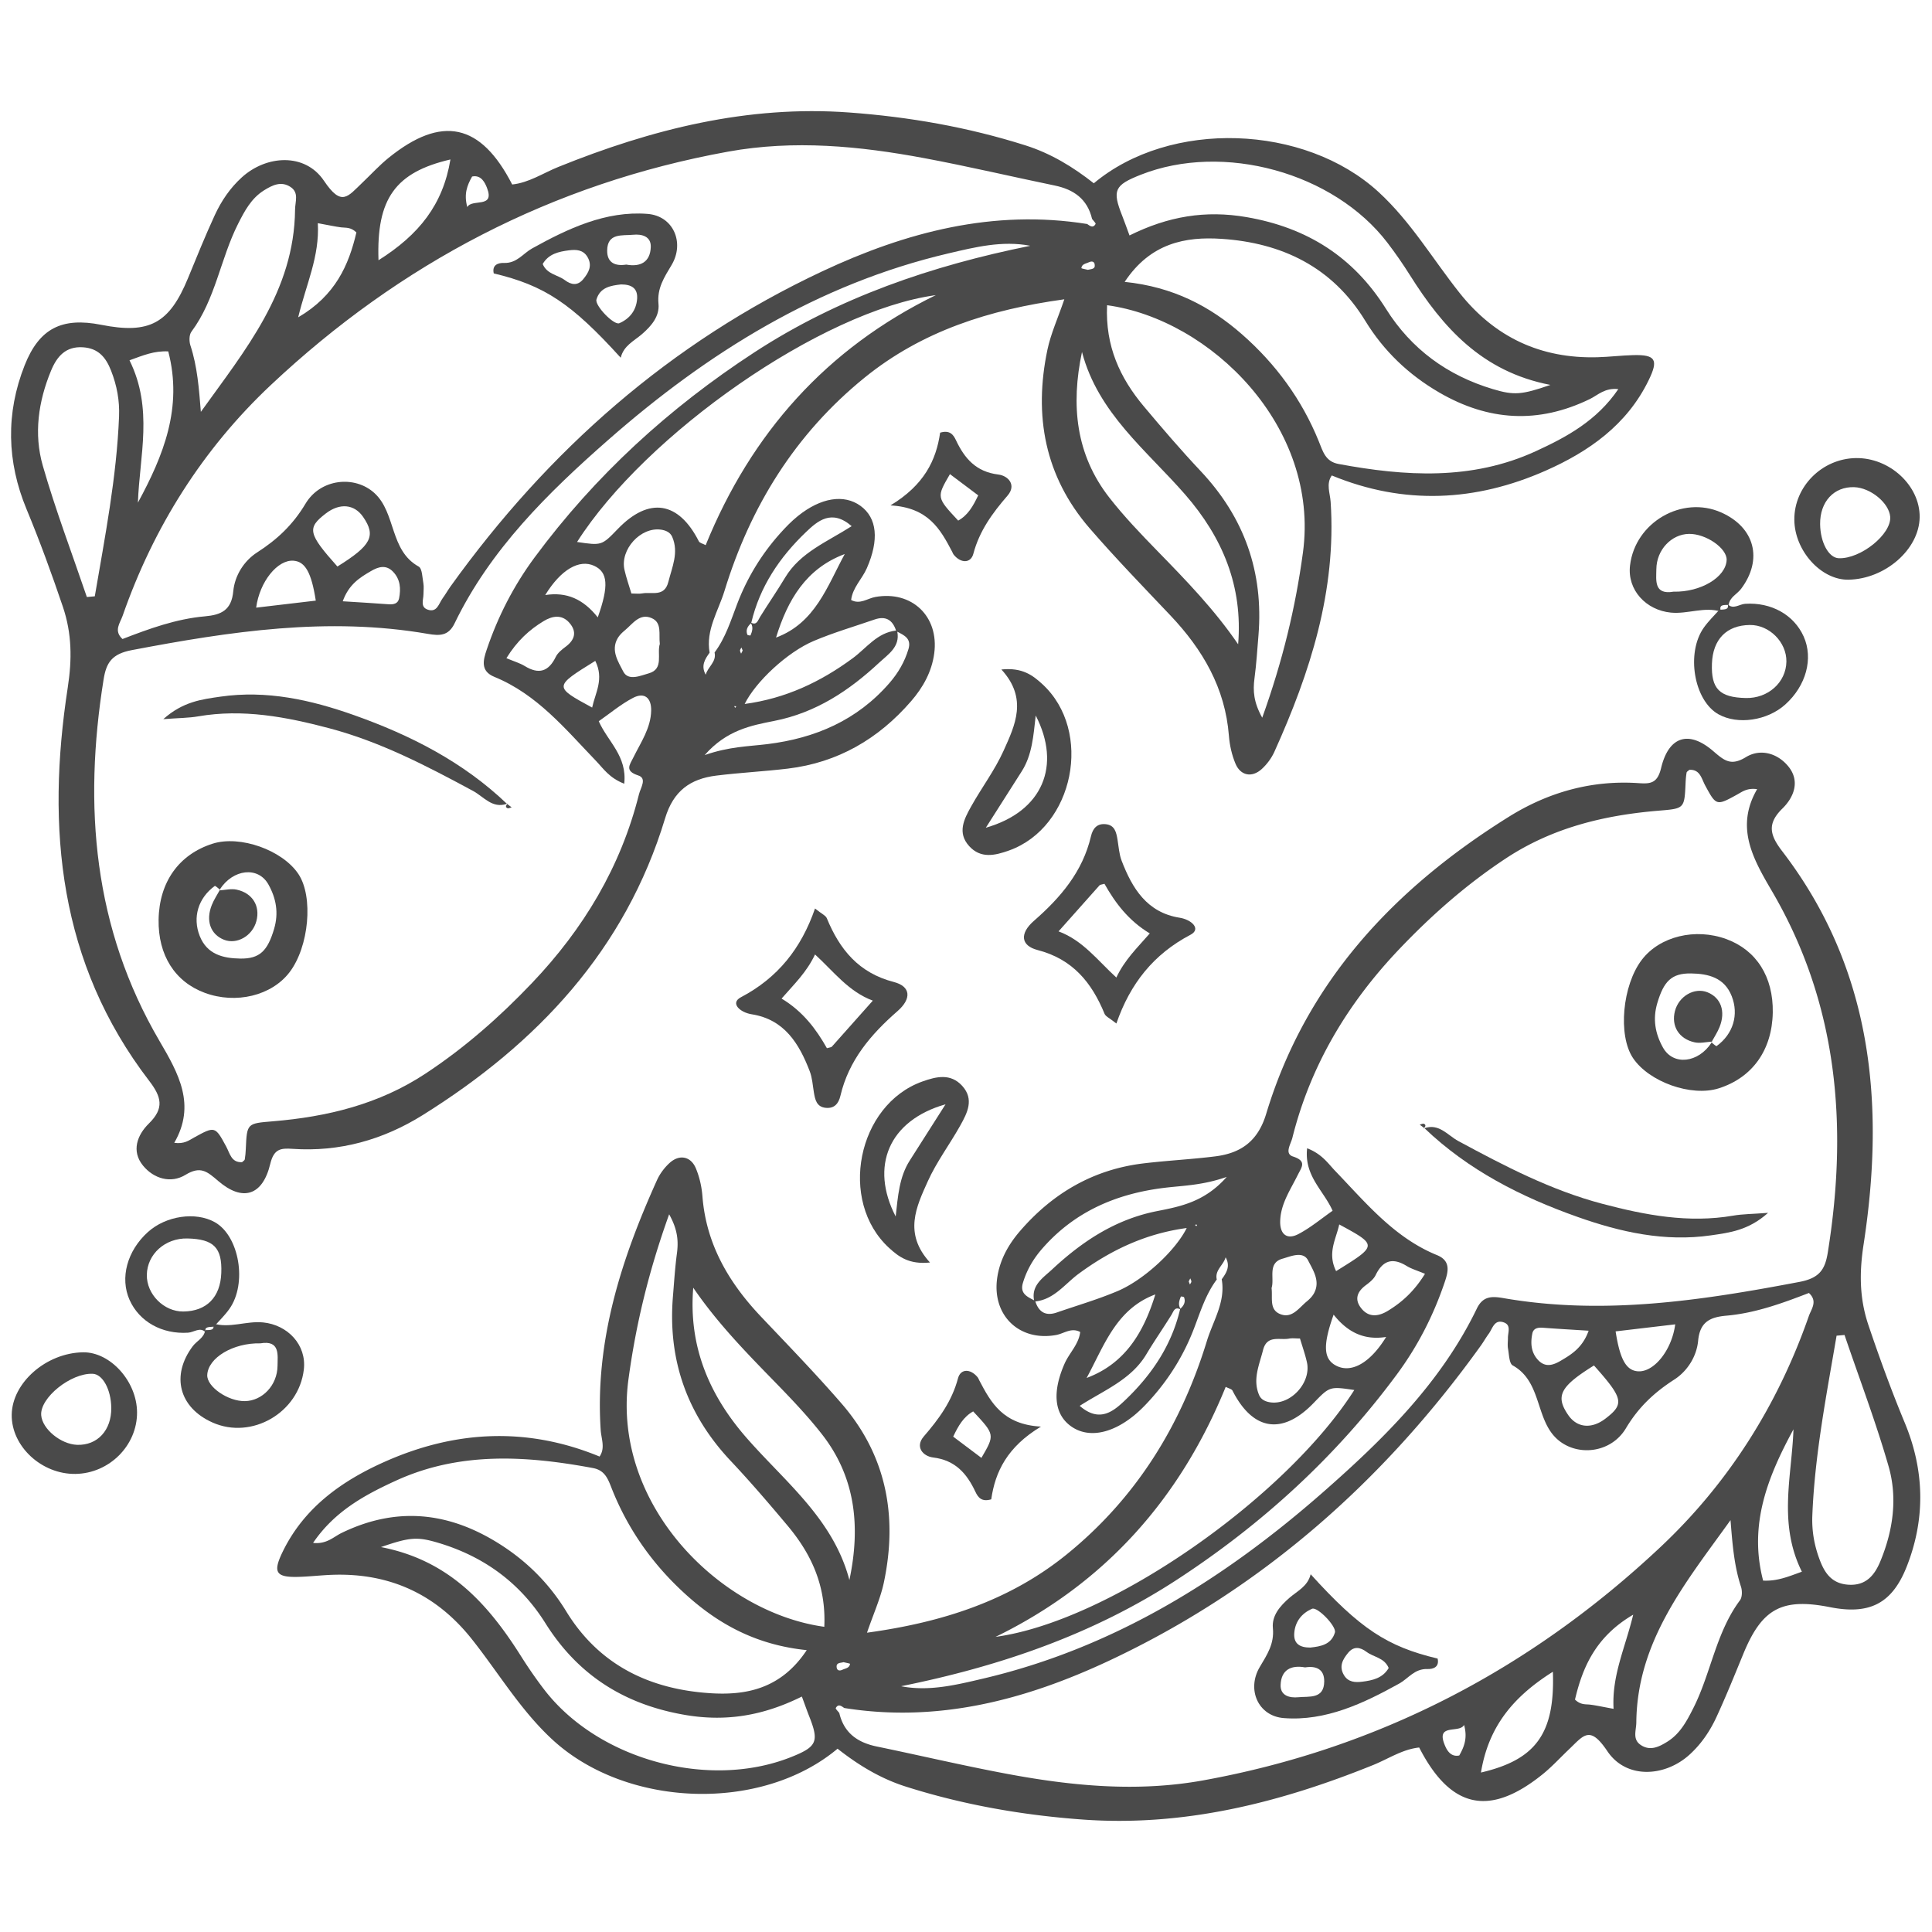
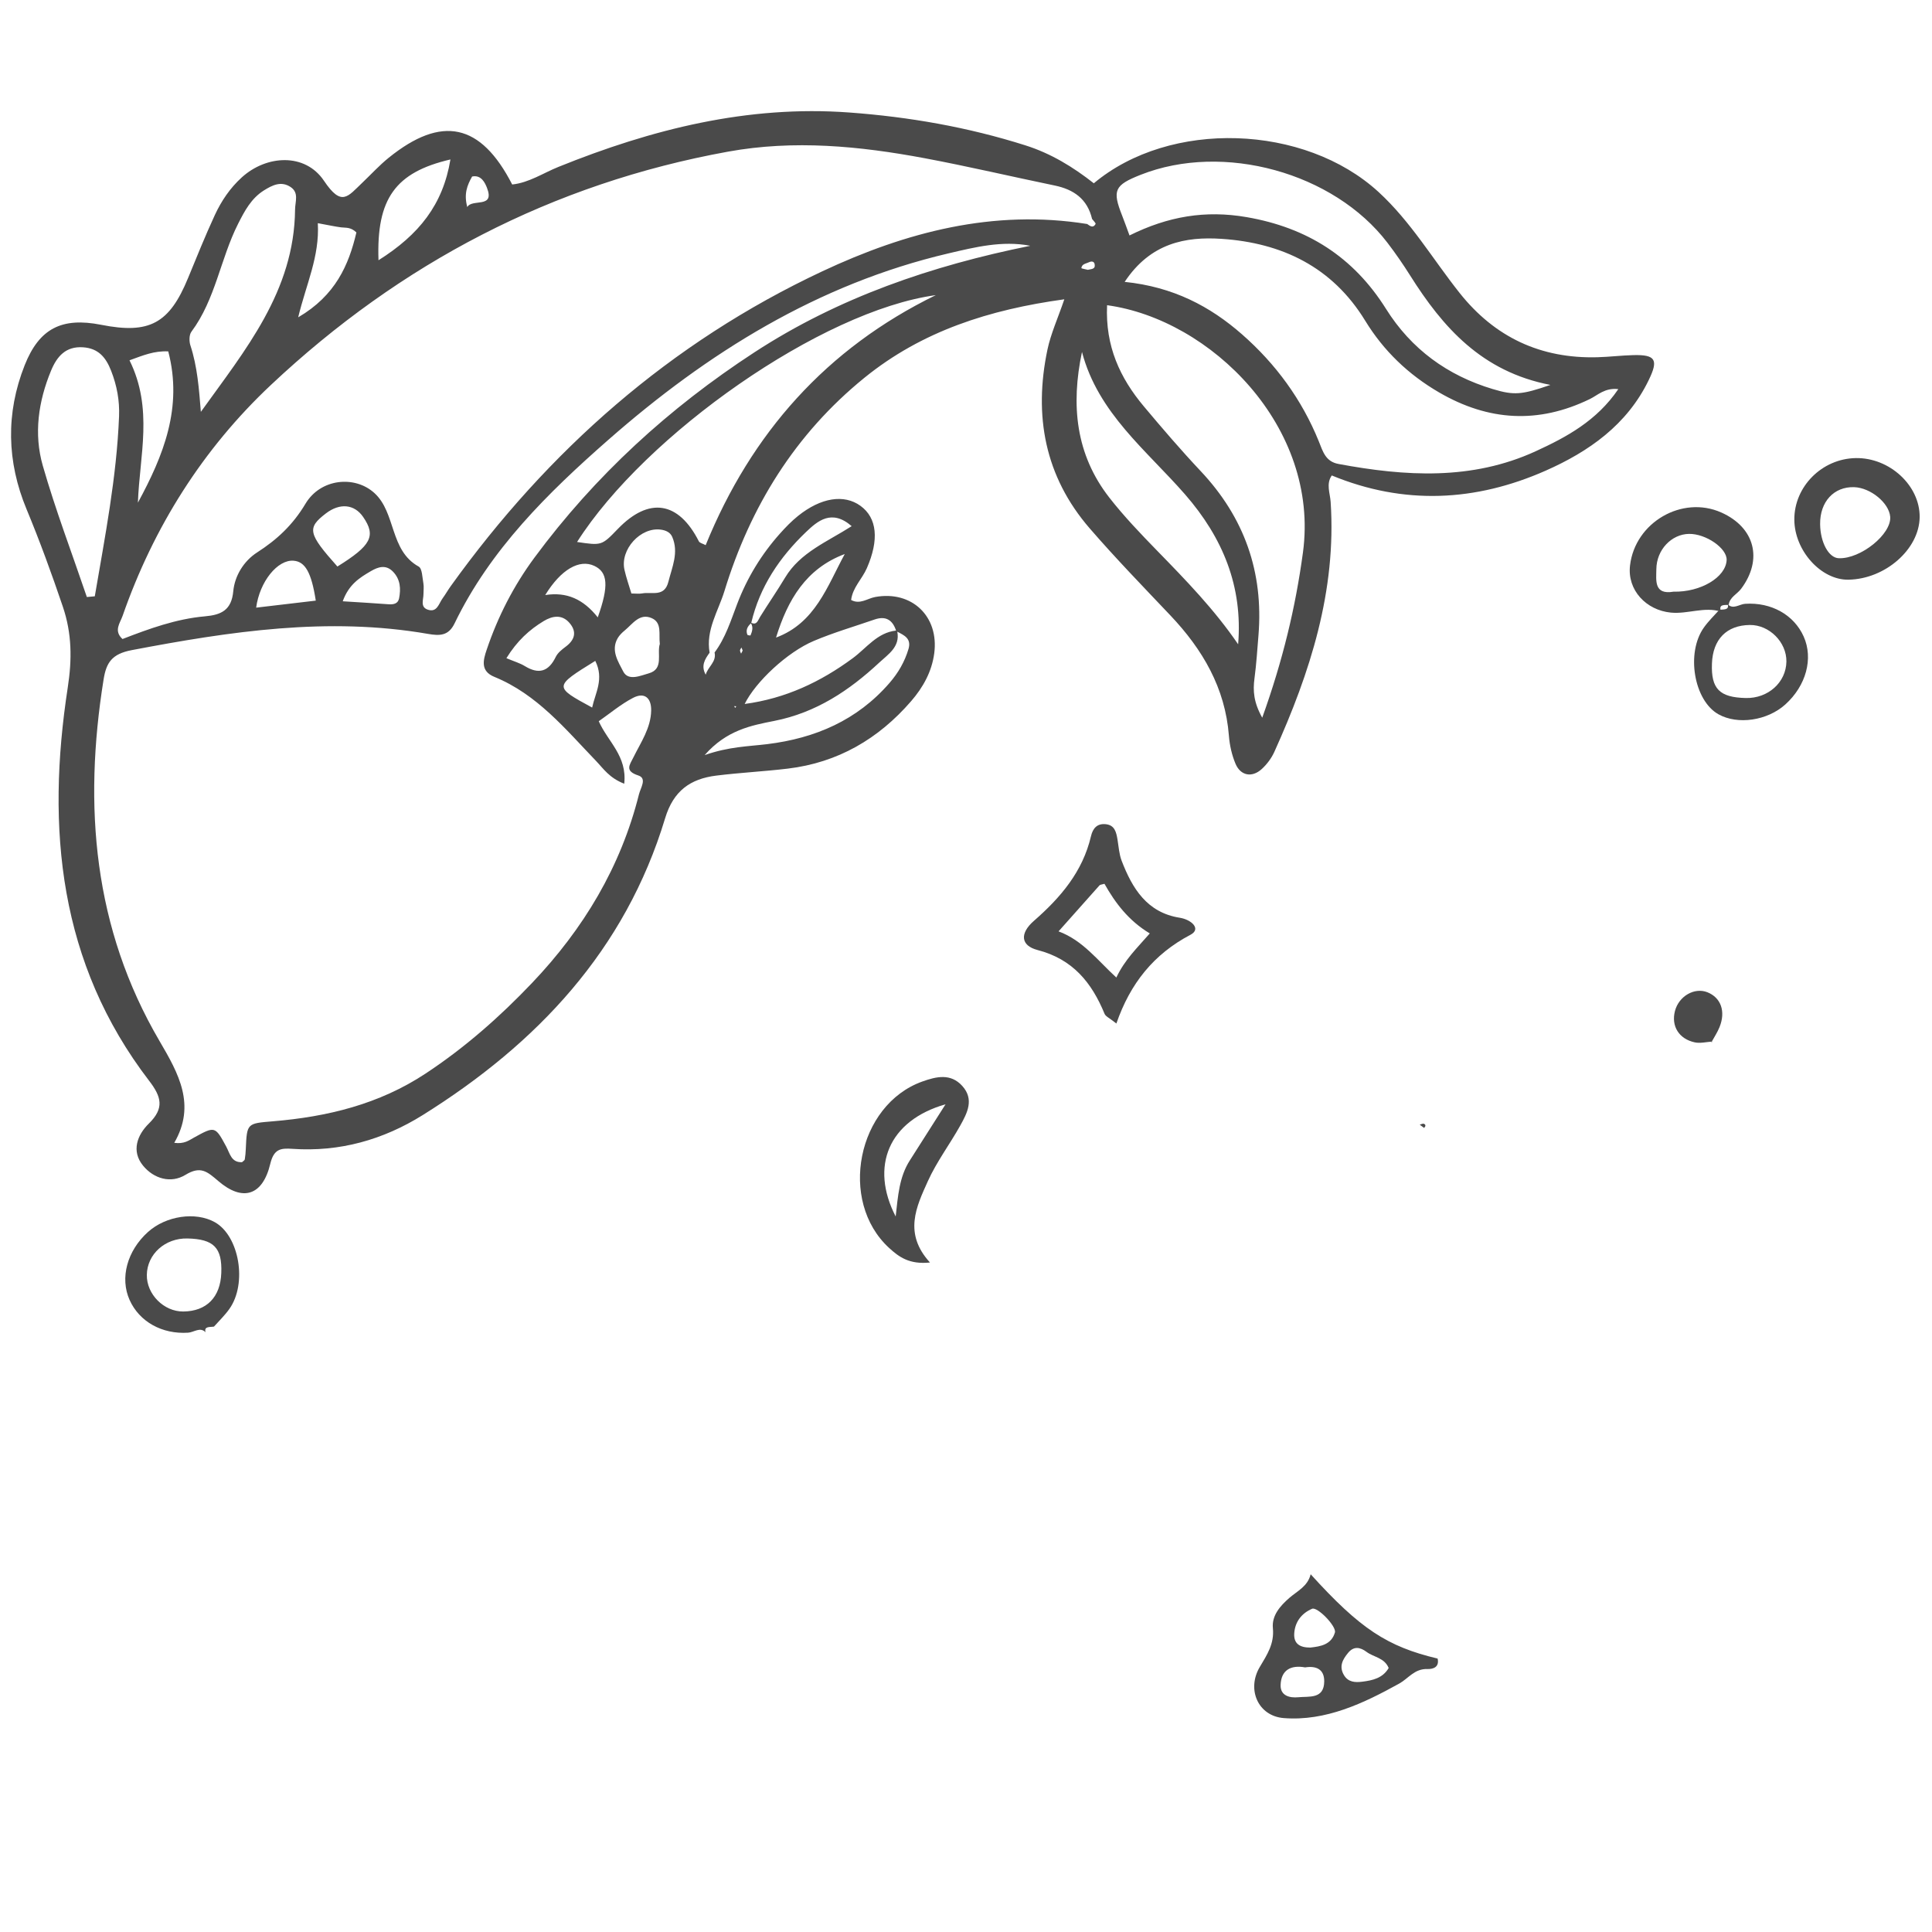
<svg xmlns="http://www.w3.org/2000/svg" version="1.1" id="Calque_1" x="0" y="0" viewBox="0 0 1080 1080" style="enable-background:new 0 0 1080 1080" xml:space="preserve">
  <style>.st0{fill:#4a4a4a}</style>
  <path class="st0" d="M913.02 198.51c-6.7.17-13.38 1.01-20.08 1.19-31.65.85-57.33-11.14-77.05-35.99-14.98-18.88-27.26-39.86-45.28-56.39-41.38-37.96-116.55-40.57-159.16-4.86-11.5-9.05-23.87-16.65-38.19-21.19-32.14-10.2-65.08-15.94-98.57-18.39-56.8-4.16-110.39 9.35-162.56 30.43-8.54 3.45-16.46 8.84-25.81 9.82-17.58-34.27-39.37-38.89-69.05-14.93-5.2 4.2-9.75 9.2-14.61 13.82-8.34 7.93-11.66 13.76-21.56-.97-10.57-15.71-32.12-14.43-45.92-1.91-6.6 5.99-11.46 13.22-15.12 21.14-5.33 11.55-10.09 23.36-14.93 35.13-10.44 25.43-21.61 31.49-48.54 26.16-22.05-4.36-34.65 2.02-42.81 22.63-10.62 26.84-9.96 53.89 1.04 80.39 7.46 17.97 14.1 36.18 20.33 54.6 5.07 15 5.15 29.39 2.72 45.18-12.1 78.7-4.96 153.99 45.51 219.81 6.85 8.93 8.62 15.28-.16 23.88-6.46 6.34-9.98 15.37-3.23 23.57 6.02 7.32 15.56 10.07 23.64 5.14 8.48-5.17 12.12-1.94 18.41 3.45 13.65 11.71 24.8 8.13 29.03-9.58 2.03-8.48 5.89-8.88 12.44-8.43 26.34 1.82 50.7-5.07 72.79-18.87 63.9-39.91 113.23-92.19 135.52-165.97 4.65-15.39 14.17-22 28.56-23.8 13.3-1.66 26.72-2.31 40.03-3.91 27.93-3.35 50.63-16.58 68.89-37.67 6.69-7.72 11.58-16.46 12.95-26.8 2.73-20.62-12.5-35.18-32.97-31.47-4.45.81-8.51 4.36-13.49 1.68.83-6.95 6.12-11.7 8.77-17.75 6.94-15.88 5.79-28.13-3.57-34.9-9.17-6.62-22.09-4.63-34.95 5.71-3.63 2.92-6.93 6.33-10.04 9.82-10.36 11.62-18.33 24.69-23.9 39.29-3.56 9.34-6.54 19.01-12.65 27.18 1.2 5.2-3.68 7.89-4.95 12.4-2.79-4.98-.46-8.66 2.18-12.29-2.24-12.66 4.83-23.2 8.28-34.43 14.48-47.28 39.55-87.84 78.28-119.27 32.2-26.13 69.83-38.08 111.73-43.85-3.64 10.67-7.55 19.19-9.44 28.14-7.76 36.86-1.51 70.86 23.59 99.87 14.47 16.72 29.91 32.63 45.13 48.69 18.03 19.03 30.65 40.51 32.72 67.32.41 5.28 1.64 10.72 3.68 15.59 2.82 6.73 9.21 7.94 14.65 3 2.9-2.64 5.46-6.07 7.07-9.63 20.04-44.4 34.76-90.03 31.47-139.71-.33-4.92-2.66-10.07.63-14.8 40.49 16.7 80.49 14.57 119.48-2.64 24.18-10.67 45.62-25.66 57.73-50.74 5.48-11.26 3.85-14.21-8.66-13.89zm-462.51 98.95c6.55-6.26 14.39-13.06 25.58-3.34-13.64 8.75-28.77 14.65-37.22 28.77-4.46 7.44-9.42 14.59-13.99 21.96-1.26 2.04-1.81 4.75-4.91 3.29 4.72-20.18 15.88-36.66 30.54-50.68zm21.71 12.25c-9.81 18.05-16.47 38.54-38.41 46.7 6.48-21.04 16.74-38.6 38.41-46.7zm-52.42 38.72c1.37 2.24.69 4.53-.26 6.77-.05.12-1.64-.07-1.77-.4-1-2.63.12-4.65 2.03-6.37zm35.14 9.84c11.04-4.67 22.63-8.04 33.98-11.97 6.25-2.16 10.05.29 11.98 6.19-10.55 1.14-16.54 9.81-24.2 15.45-18.06 13.31-37.57 22.51-60.43 25.59 6.12-12.38 23.73-28.94 38.67-35.26zm-40.45 3.69.66 1.71c-.29.58-.58 1.15-.87 1.73-.22-.61-.63-1.22-.6-1.81.03-.56.52-1.09.81-1.63zm-2.89 32.85-.65.9-.54-.97 1.19.07zm21.23 8.18c23.31-4.59 41.89-16.95 58.7-32.62 4.92-4.59 11.7-8.75 10.07-17.24 3.86 2 7.98 3.8 6.26 9.63-2.12 7.16-5.76 13.41-10.67 19.07-18.06 20.81-41.46 30.84-68.24 34.14-10.55 1.3-21.27 1.33-35.04 6.13 12.27-13.97 25.96-16.56 38.92-19.11zM637.66 97.7c46.18-18.26 107.94-1.28 137.96 38.04 4.47 5.85 8.68 11.94 12.6 18.17 18.32 29.07 40.09 53.87 78.47 61.26-16.02 5.53-20.22 5.93-32.21 2.33-25.36-7.61-45.55-22.3-59.71-44.86-18.19-28.99-44.04-45.43-77.95-51.27-22.97-3.96-43.85-.46-65.42 10.25-1.8-4.86-2.88-7.98-4.1-11.04-5.63-14.23-4.36-17.06 10.36-22.88zm-373.75.98c5.18-1.11 7.29 3.7 8.33 6.37 4.53 11.68-8.49 5.85-11.02 10.71-2.01-7.35-.06-12.21 2.69-17.08zm-12.12-9.54c-4.17 25.28-17.54 42.06-40.21 56.34-1.21-34.49 9.46-49.17 40.21-56.34zm-74.13 35.62c6.53 1.2 9.73 1.91 12.97 2.33 2.59.34 5.34-.29 8.6 2.84-4.29 18.34-11.77 35.31-32.54 47.45 4.47-18.6 12.02-33.92 10.97-52.62zm-70.65 60.66c13.46-18.08 16.19-40.74 26.08-60.3 3.64-7.19 7.35-14.24 14.47-18.7 4.68-2.93 9.6-5.37 14.85-1.9 4.83 3.19 2.58 8.06 2.53 12.67-.44 45.63-27.87 78.45-52.66 113.04-1.05-12.94-1.94-25.28-5.86-37.2-.73-2.29-.72-5.86.59-7.61zm-12.96 11.01c8.23 31.39-2.71 58.3-16.96 84.56.92-26.27 8.71-52.53-4.7-79.58 7.8-2.82 13.73-5.35 21.66-4.98zm-70.14 63.86c-5.09-17.75-2.5-35.88 4.62-53.08 3.29-7.94 8.17-13.73 17.91-13.07 8.55.58 12.75 5.62 15.68 13.14 3.24 8.29 4.78 16.66 4.43 25.48-1.35 33.99-7.87 67.22-13.56 100.58-1.48.13-2.96.26-4.44.4-8.31-24.46-17.52-48.65-24.64-73.45zm332.91 173.2c4.97 1.62 1.29 6.86.39 10.44-10.18 40.69-31.04 75.33-59.76 105.51-18.08 19-37.59 36.2-59.59 50.71-26.03 17.18-54.93 24.14-85.35 26.67-14.46 1.2-14.47 1.07-15.11 15.47-.09 1.95-.24 3.91-.57 5.83-.09.53-.91.94-1.54 1.55-6.02.26-6.73-4.82-8.89-8.83-6.11-11.32-6.31-11.36-17.87-4.97-2.95 1.63-5.54 3.74-11.12 2.98 12.27-21.2 2.44-38.7-8.19-56.83-37.02-63.15-42.68-131.4-31.31-202.2 1.51-9.39 4.57-14.27 15.78-16.4 54.86-10.44 109.64-18.76 165.49-9.08 6.62 1.15 11.53 1.17 14.93-5.86 19.98-41.36 52.2-72.98 85.87-102.54 55.46-48.69 117.16-87.17 190.19-104.29 14.97-3.51 30.02-7.24 45.55-4.3.03.03.04.05.07.08-54.77 11.06-106.95 28.78-154.14 59.57-47.65 31.07-88.96 68.83-122.85 114.67-11.69 15.82-20.47 32.98-26.73 51.5-1.94 5.74-3.69 11.95 4.28 15.2 23.86 9.74 39.69 29.16 56.86 47.02 4.06 4.22 7.36 9.47 15.74 12.71 1.72-15.52-9.19-23.5-14.24-34.93 6.22-4.33 12.27-9.45 19.13-13.04 6.41-3.36 10.32-.04 10.17 7.1-.2 9.79-5.76 17.69-9.88 26.05-2.16 4.36-5.1 7.67 2.69 10.21zm-168.21-116.8c-16.43-18.43-17.09-21.51-6.46-29.67 7.79-5.98 15.93-5.22 20.85 1.96 7.31 10.63 4.55 15.95-14.39 27.71zm18.67 2.6c4.13-2.42 8.49-3.88 12.52.39 4.03 4.26 4.33 9.47 3.29 14.78-.6 3.09-3.16 3.54-6.02 3.32-7.85-.6-15.72-1.03-25.48-1.66 3.41-9.49 9.54-13.23 15.69-16.83zm-30.76 16.46c-11.07 1.3-22.12 2.61-33.33 3.93 1.94-14.57 11.99-26.94 20.92-26.24 6.51.51 9.99 6.65 12.41 22.31zm156.24 33.69c5.05 10.16.01 17.85-1.75 26.09-21.51-11.68-21.51-11.68 1.75-26.09zm-22.08-2.26c-4.01 8.27-9.47 9.96-17.32 5.16-2.74-1.68-5.95-2.59-10.28-4.41 6.05-9.77 12.87-15.92 20.85-20.75 4.85-2.93 10.17-3.85 14.37.99 4.32 4.98 3.07 9.53-2.14 13.38-2.09 1.56-4.39 3.39-5.48 5.63zm23.47-22.08c-8.1-10.21-17.41-14.35-29.37-12.46 8.77-14.32 19.11-20.23 27.46-16.3 7.45 3.52 8.26 10.98 1.91 28.76zm28.46 31.32c-4.39 1.21-11.42 4.49-14.23-1.07-2.7-5.36-7.08-11.68-3.11-18.57.96-1.67 2.46-3.13 3.98-4.38 4.42-3.64 8.29-9.83 15.06-6.86 5.91 2.59 3.84 9.04 4.53 14.43-1.76 5.45 2.46 14.05-6.23 16.45zm11.01-51.18c-2.19 8.72-9.25 5.48-14.57 6.47-1.83.34-3.78.05-6.1.05-1.35-4.54-2.87-8.8-3.86-13.19-2.59-11.38 8.99-24.05 20.33-22.5 2.81.39 5.26 1.5 6.36 4.06 3.76 8.72-.07 16.81-2.16 25.11zm20.85-20.5c-1.65-.88-3.33-1.2-3.8-2.12-11.38-22.41-27.89-24.98-45.29-6.96-9.02 9.35-9.02 9.35-22.8 7.31 38.19-60.07 136.62-129.31 200.54-137.99-61.06 29.78-103.17 77.17-128.65 139.76zm65.23-153.09c-85.01 39.87-153.21 100.07-207.8 176.09-1.56 2.17-2.87 4.53-4.46 6.69-2.17 2.97-3.09 8.23-8.44 6.33-4.2-1.5-2.27-5.54-2.28-8.66-.01-2.01.3-4.07-.05-6.01-.61-3.26-.62-8.26-2.64-9.38-16.31-9.07-12.57-29.95-24.71-41.07-10.93-10.01-30.11-8.2-38.56 5.95-7.07 11.83-15.83 20.01-27.03 27.22-7.33 4.72-12.51 12.9-13.34 21.73-.99 10.55-6.71 13.19-15.78 13.99-16.13 1.41-31.26 6.94-46.14 12.69-5.08-4.64-1.35-8.91.05-12.93 17.31-49.65 44.86-93.33 82.91-129.09 72.33-68 157.29-112.6 255.57-130.43 36.88-6.69 73.47-3.14 109.85 3.67 24.33 4.55 48.45 10.25 72.7 15.26 10.71 2.21 18.32 7.58 20.92 18.7.7.96 2.21 2.38 1.96 2.82-1.37 2.48-3.1 1.14-4.7 0-52.41-8.39-101.3 4.52-148.03 26.43zm148.4-.82c-1.28-.31-3.64-.76-3.62-.93.28-2.38 2.52-2.49 4.22-3.29 1.53-.72 2.91-.53 3.21 1.09.56 2.98-2.07 2.63-3.81 3.13zm84.02 209.33c-13.33-19.52-29.19-35.81-45.09-52.12-9.33-9.58-18.65-19.3-26.87-29.82-18.84-24.11-21.61-51.72-15.33-81.47 9.01 34.23 36.1 54.96 57.6 79.61 21.13 24.23 32.36 51.49 29.69 83.8zm36.22-51.24c-4.16 30.73-11.29 60.35-22.75 92.28-4.8-8.59-5.27-15-4.33-22 1.06-7.96 1.56-15.99 2.22-24 2.89-35.41-7.89-65.92-32.29-91.84-11.02-11.7-21.5-23.93-31.83-36.25-13.24-15.8-21.56-33.56-20.5-56.5 57.83 7.9 119.01 67.97 109.48 138.31zm130.03-56.63c-35.63 16.33-72.83 14.03-110.18 7.06-7.24-1.35-8.66-6.9-10.98-12.64-9.45-23.33-24.07-43.29-42.89-59.79-17.89-15.69-38.47-26.56-65.63-29.35 14.42-21.75 34.05-25.4 54.21-24.05 33.67 2.24 61.86 15.68 80.26 45.77 10.29 16.83 24.14 30.1 41.32 40.09 27.56 16.02 55.43 17.69 84.23 3.7 4.49-2.18 8.37-6.41 15.93-5.56-12.02 17.71-28.99 26.85-46.27 34.77z" />
-   <path class="st0" d="M499.65 548.94c-19.66-5.09-30.26-18.16-37.46-35.66-.62-1.5-2.78-2.36-6.59-5.42-7.72 22.34-20.83 38.78-41.4 49.59-6.26 3.29-.52 8.52 6.01 9.54 18.27 2.88 26.51 16.39 32.45 31.88 1.41 3.68 1.64 7.81 2.3 11.76.68 4.08 1.51 8.12 6.58 8.65 4.81.5 7.22-2.29 8.26-6.73 4.64-19.81 16.97-34.27 31.89-47.3 8.03-7.01 7.43-13.86-2.04-16.31zm-34.63 36.14c-.38.42-1.24.41-2.77.87-6-10.63-13.4-20.56-25.34-27.74 7.21-8.28 13.93-14.61 18.7-24.66 10.52 9.64 18.72 20.76 32.3 25.81-8.08 9.1-15.46 17.43-22.89 25.72zM582.65 382.4c-5.39-4.94-11.2-9.36-22.86-8.15 14.91 16.26 7.61 31.22 1.21 45.43-4.91 10.89-12.27 20.64-18.13 31.14-3.93 7.04-7.91 14.66-1.1 22.16 6.49 7.16 14.51 5.23 22.27 2.46 36.39-13 47.17-66.85 18.61-93.04zm-31.56 80.3c7.95-12.48 14.01-21.98 20.05-31.5 5.84-9.18 6.55-19.8 7.83-31.22 14.43 27.92 3.99 53.63-27.88 62.72zM46.37 755.95c-20.58.34-39.6 17.02-39.82 34.92-.22 17.65 16.75 33.36 35.69 33.06 18.9-.3 34.49-15.93 34.37-34.45-.1-17.31-14.97-33.78-30.24-33.53zm-3.23 51.72c-9.13-.31-19.47-8.8-20.11-16.51-.8-9.74 16.5-23.69 28.77-23.21 5.6.22 10.27 8.78 10.4 19.02.15 12.54-7.72 21.08-19.06 20.7zM147.03 739.24c-9.5-.93-18.75 3.5-28.1.52 1.64 4.2-1.64 3.67-4.23 3.79-.55 4.34-4.69 5.97-6.96 9-12.3 16.43-7.66 34.31 11.1 42.66 21.88 9.73 48.16-5.51 51-29.58 1.64-13.83-9.01-25.03-22.81-26.39zm8.11 24.26c-.1 10.94-8.53 19.58-18.22 19.74-9.5.16-21.35-8.06-21.07-14.6.42-9.64 14.53-18.05 29.69-17.7 11.09-1.9 9.65 6.47 9.6 12.56zM118.13 739.55c.27.1.54.13.8.21-.09-.24-.13-.43-.26-.7-.03.01-.07.01-.1.01-.15.16-.29.32-.44.48z" />
  <path class="st0" d="M119.61 741.58c2.92-3.25 6.08-6.32 8.6-9.86 10.13-14.21 5.56-40.84-8.13-48.51-10.74-6.01-27.31-3.58-37.36 5.48-11.66 10.5-15.78 25.71-10.28 37.99 5.45 12.18 18.18 19.26 32.74 18.3 3.23-.22 6.73-3.37 9.71-.25-.93-3.48 2.47-2.76 4.72-3.15zm-17.12-8.44c-10.86.11-20.57-9.62-20.41-20.46.17-11.61 10.23-20.65 22.68-20.37 14.74.33 19.48 5.15 18.94 19.29-.5 13.57-8.22 21.4-21.21 21.54z" />
-   <path class="st0" d="M113.84 742.21c.11.41.24.83.48 1.36.12-.01.26-.01.38-.02.01-.08.04-.15.05-.23-.29-.46-.6-.78-.91-1.11zM544.11 309.56c3.41-12.87 10.69-22.76 19.12-32.52 5.09-5.88.44-11.09-5.19-11.78-12.39-1.51-18.84-8.95-23.66-19.2-1.41-2.99-3.39-5.84-8.84-4.19-2.21 15.47-9 29.34-27.77 40.65 21.27 1.18 27.94 13.44 34.46 25.84.31.59.53 1.26.95 1.77 3.96 4.85 9.5 4.83 10.93-.57zm-8.47-18.54c-12.16-13.03-12.16-13.03-4.61-25.98 5.26 3.96 10.49 7.89 15.79 11.87-2.87 6.03-5.73 11.09-11.18 14.11zM118.9 471.61c-18.89 5.99-29.89 21.44-30.24 42.45-.33 19.86 9.09 34.78 25.86 40.96 17.41 6.41 37.3 1.58 47.31-11.5 10.91-14.25 13.46-42.21 5-54.91-8.93-13.43-32.66-21.85-47.93-17zm34.32 47.66c-3.63 12.24-7.98 16.75-18.91 16.58-9.6-.15-18.61-2.3-22.69-12.7-4.06-10.34-.85-21.13 8.43-27.89.3-.22 1.8 1.21 2.81 1.97 7.4-11.46 21.43-13.08 27.17-2.84 4.37 7.81 5.83 15.96 3.19 24.88zM123.18 389.44c-10.21 1.48-20.87 2.7-31.89 12.57 8.91-.68 14.25-.65 19.43-1.55 25.02-4.31 49.11.24 73.19 6.6 28.72 7.58 54.69 21.14 80.59 35.12 5.82 3.14 10.73 10.01 18.87 7.15-24.51-23.42-53.93-38.39-85.51-49.58-24.15-8.55-48.87-14.05-74.68-10.31zM283.94 449.15c-.19.08-.37.12-.56.19.04.04.08.07.12.1l.12-.08c-.05.03-.12.08-.12.08.03.02.05.04.08.06.11-.12.2-.24.36-.35z" />
-   <path class="st0" d="M283.64 451.78c.6.27 1.58-.28 2.38-.47l-2.45-1.82c-.93.9-1.01 1.8.07 2.29zM362.02 119.57c-23.46-1.85-44.73 8.32-64.54 19.29-5.08 2.81-8.54 8.39-15.76 8.13-3.11-.11-6.8.99-5.71 5.85 28.21 6.7 43.35 16.67 70.97 47.13 1.68-6.8 7.41-9.32 11.86-13.17 5.19-4.5 9.95-9.92 9.26-16.95-.85-8.75 3.2-14.79 7.34-21.74 7.4-12.45.98-27.4-13.42-28.54zm-36 36.51c-3.13 3.79-6.69 3.2-10.29.5-3.98-2.99-9.95-3.21-12.36-9 3.3-5.68 9-6.94 14.77-7.66 3.87-.48 7.85-.38 10.28 3.76 2.86 4.89.58 8.78-2.4 12.4zm20.18 24.6c-3.01 1.29-13.77-9.87-12.78-13.25 2.01-6.86 8.09-7.8 13.74-8.43 5.82-.02 9.44 2.09 8.99 8.1-.49 6.5-4.26 11.13-9.95 13.58zm3.88-32.77c-6.08.97-10.72-.93-10.67-7.8.07-10.03 8.42-8.28 14.48-8.88 4.77-.47 10.11.78 9.9 6.86-.29 8.29-5.66 11.3-13.71 9.82zM122.74 497.73c.08-.14.16-.27.23-.41-.04-.03-.08-.07-.12-.09-.12.18-.25.35-.36.53l.25-.03zM125.18 525.31c7.24 2.89 15.99-2.15 18.16-10.47 2.18-8.36-2.14-15.6-11.07-17.53-3-.65-6.33.2-9.52.42-1.49 2.7-3.2 5.3-4.34 8.14-3.52 8.78-.76 16.43 6.77 19.44z" />
  <g>
-     <path class="st0" d="M166.63 881.49c6.7-.17 13.38-1.01 20.08-1.19 31.65-.85 57.33 11.14 77.05 35.99 14.99 18.88 27.27 39.86 45.28 56.39 41.38 37.96 116.55 40.57 159.16 4.86 11.5 9.05 23.87 16.65 38.19 21.19 32.14 10.2 65.08 15.94 98.57 18.39 56.8 4.16 110.39-9.35 162.56-30.43 8.54-3.45 16.46-8.84 25.81-9.82 17.58 34.27 39.37 38.89 69.04 14.93 5.2-4.2 9.75-9.2 14.61-13.82 8.34-7.93 11.66-13.76 21.56.97 10.57 15.71 32.12 14.43 45.92 1.91 6.6-5.99 11.46-13.22 15.11-21.14 5.33-11.55 10.09-23.36 14.93-35.13 10.44-25.43 21.61-31.49 48.54-26.16 22.05 4.36 34.65-2.02 42.8-22.63 10.62-26.84 9.96-53.89-1.04-80.39-7.46-17.97-14.1-36.18-20.32-54.6-5.07-15-5.15-29.39-2.72-45.18 12.1-78.7 4.96-153.99-45.51-219.81-6.85-8.93-8.62-15.28.16-23.88 6.46-6.34 9.98-15.37 3.23-23.57-6.02-7.32-15.56-10.07-23.64-5.14-8.48 5.17-12.12 1.94-18.41-3.45-13.65-11.71-24.8-8.13-29.03 9.58-2.03 8.48-5.89 8.88-12.44 8.43-26.34-1.82-50.7 5.07-72.79 18.87-63.9 39.91-113.23 92.19-135.52 165.97-4.65 15.39-14.17 22-28.56 23.8-13.3 1.66-26.72 2.31-40.03 3.91-27.93 3.35-50.63 16.58-68.89 37.67-6.69 7.72-11.58 16.46-12.95 26.8-2.73 20.62 12.5 35.18 32.97 31.47 4.45-.81 8.51-4.36 13.49-1.68-.83 6.95-6.12 11.7-8.77 17.75-6.94 15.88-5.79 28.13 3.57 34.9 9.17 6.62 22.09 4.63 34.95-5.71 3.63-2.92 6.93-6.33 10.04-9.82 10.36-11.62 18.33-24.69 23.9-39.29 3.56-9.34 6.54-19.01 12.65-27.18-1.2-5.2 3.67-7.89 4.95-12.4 2.79 4.98.46 8.66-2.18 12.29 2.24 12.66-4.83 23.2-8.28 34.43-14.48 47.28-39.55 87.84-78.28 119.27-32.2 26.13-69.83 38.08-111.73 43.85 3.64-10.66 7.55-19.19 9.44-28.14 7.76-36.86 1.51-70.86-23.59-99.87-14.47-16.72-29.91-32.63-45.13-48.69-18.03-19.03-30.65-40.51-32.72-67.32-.41-5.28-1.64-10.72-3.68-15.59-2.82-6.73-9.21-7.94-14.65-3-2.9 2.64-5.46 6.06-7.07 9.63-20.04 44.4-34.76 90.03-31.47 139.71.33 4.92 2.66 10.07-.63 14.8-40.49-16.7-80.49-14.57-119.48 2.64-24.18 10.67-45.62 25.66-57.74 50.74-5.45 11.26-3.82 14.21 8.69 13.89zm462.51-98.95c-6.55 6.26-14.39 13.06-25.58 3.34 13.64-8.75 28.77-14.65 37.22-28.77 4.46-7.44 9.42-14.59 13.99-21.96 1.26-2.04 1.81-4.75 4.91-3.29-4.72 20.18-15.87 36.66-30.54 50.68zm-21.71-12.25c9.81-18.05 16.48-38.54 38.41-46.7-6.48 21.04-16.74 38.61-38.41 46.7zm52.43-38.72c-1.37-2.24-.69-4.53.26-6.77.05-.12 1.64.07 1.77.4.99 2.63-.13 4.65-2.03 6.37zm-35.14-9.84c-11.04 4.67-22.63 8.04-33.98 11.97-6.25 2.16-10.05-.29-11.98-6.19 10.55-1.14 16.54-9.81 24.19-15.45 18.07-13.31 37.57-22.51 60.43-25.59-6.12 12.38-23.73 28.94-38.66 35.26zm40.44-3.69-.66-1.71c.29-.57.58-1.15.87-1.73.22.61.63 1.22.6 1.81-.02.57-.52 1.09-.81 1.63zm2.89-32.85.65-.9.54.97-1.19-.07zm-21.23-8.18c-23.31 4.59-41.88 16.95-58.7 32.62-4.92 4.59-11.7 8.75-10.07 17.24-3.86-1.99-7.98-3.8-6.26-9.63 2.12-7.16 5.76-13.41 10.67-19.07 18.06-20.81 41.46-30.84 68.24-34.14 10.55-1.3 21.27-1.33 35.05-6.13-12.28 13.97-25.97 16.56-38.93 19.11zM442 982.3c-46.18 18.26-107.94 1.28-137.96-38.04-4.47-5.85-8.68-11.94-12.61-18.17-18.32-29.07-40.09-53.87-78.47-61.26 16.02-5.53 20.22-5.93 32.21-2.33 25.36 7.61 45.55 22.3 59.71 44.86 18.19 28.99 44.04 45.43 77.95 51.27 22.97 3.96 43.85.46 65.42-10.25 1.8 4.86 2.88 7.98 4.1 11.04 5.63 14.23 4.36 17.06-10.35 22.88zm373.74-.98c-5.18 1.11-7.3-3.7-8.33-6.37-4.53-11.68 8.49-5.85 11.02-10.71 2.02 7.35.06 12.21-2.69 17.08zm12.12 9.54c4.17-25.28 17.54-42.06 40.21-56.34 1.22 34.49-9.46 49.17-40.21 56.34zM902 955.25c-6.53-1.2-9.73-1.91-12.97-2.33-2.59-.34-5.34.29-8.6-2.84 4.29-18.34 11.77-35.31 32.54-47.46-4.48 18.6-12.03 33.92-10.97 52.63zm70.64-60.66c-13.46 18.08-16.19 40.74-26.08 60.3-3.64 7.19-7.35 14.24-14.47 18.7-4.68 2.93-9.6 5.37-14.85 1.9-4.83-3.19-2.58-8.06-2.53-12.68.44-45.63 27.87-78.45 52.66-113.04 1.05 12.94 1.94 25.28 5.85 37.21.74 2.28.73 5.85-.58 7.61zm12.96-11.02c-8.23-31.39 2.71-58.3 16.96-84.56-.92 26.27-8.71 52.54 4.7 79.58-7.8 2.82-13.73 5.35-21.66 4.98zm70.14-63.86c5.09 17.75 2.5 35.88-4.62 53.08-3.29 7.94-8.17 13.73-17.91 13.07-8.55-.58-12.75-5.62-15.68-13.14-3.24-8.28-4.78-16.66-4.43-25.48 1.35-33.99 7.87-67.22 13.56-100.58 1.48-.13 2.96-.26 4.44-.4 8.31 24.46 17.52 48.65 24.64 73.45zm-332.91-173.2c-4.97-1.62-1.29-6.86-.39-10.44 10.18-40.69 31.04-75.33 59.76-105.51 18.08-18.99 37.59-36.2 59.59-50.71 26.03-17.18 54.93-24.14 85.35-26.67 14.46-1.2 14.46-1.07 15.11-15.47.09-1.95.24-3.91.57-5.83.09-.53.91-.94 1.54-1.55 6.02-.27 6.73 4.82 8.89 8.83 6.11 11.32 6.31 11.36 17.87 4.97 2.95-1.63 5.54-3.74 11.12-2.98-12.27 21.2-2.44 38.7 8.19 56.83 37.02 63.15 42.68 131.4 31.31 202.2-1.51 9.39-4.57 14.27-15.78 16.4-54.86 10.44-109.64 18.77-165.49 9.08-6.62-1.15-11.53-1.17-14.93 5.87-19.98 41.36-52.2 72.98-85.87 102.54-55.45 48.69-117.16 87.17-190.19 104.29-14.97 3.51-30.02 7.24-45.55 4.3a.5.5 0 0 0-.07-.08c54.77-11.06 106.96-28.78 154.14-59.57 47.64-31.08 88.95-68.84 122.84-114.69 11.7-15.82 20.47-32.98 26.73-51.5 1.94-5.74 3.69-11.95-4.28-15.2-23.86-9.73-39.69-29.16-56.86-47.02-4.06-4.22-7.36-9.47-15.74-12.71-1.72 15.52 9.19 23.51 14.24 34.93-6.22 4.33-12.27 9.45-19.13 13.04-6.41 3.36-10.32.04-10.17-7.1.2-9.79 5.76-17.69 9.88-26.05 2.17-4.35 5.11-7.66-2.68-10.2zm168.21 116.8c16.43 18.43 17.09 21.51 6.46 29.67-7.79 5.98-15.93 5.22-20.85-1.96-7.3-10.63-4.54-15.95 14.39-27.71zm-18.67-2.6c-4.13 2.42-8.49 3.88-12.52-.39-4.03-4.26-4.33-9.47-3.29-14.78.6-3.09 3.16-3.54 6.02-3.32 7.85.6 15.72 1.03 25.48 1.66-3.41 9.49-9.54 13.23-15.69 16.83zm30.77-16.46c11.07-1.31 22.12-2.61 33.32-3.93-1.93 14.57-11.99 26.94-20.92 26.24-6.51-.51-9.98-6.65-12.4-22.31zm-156.25-33.69c-5.05-10.16-.01-17.85 1.75-26.09 21.52 11.68 21.52 11.68-1.75 26.09zm22.09 2.26c4.01-8.27 9.47-9.96 17.32-5.16 2.74 1.68 5.95 2.59 10.28 4.41-6.05 9.77-12.88 15.92-20.85 20.75-4.85 2.93-10.17 3.85-14.37-.99-4.32-4.98-3.07-9.53 2.14-13.38 2.09-1.56 4.39-3.39 5.48-5.63zM745.5 734.9c8.1 10.21 17.41 14.35 29.37 12.46-8.77 14.32-19.11 20.23-27.46 16.3-7.45-3.52-8.26-10.98-1.91-28.76zm-28.46-31.32c4.39-1.21 11.42-4.49 14.23 1.07 2.7 5.36 7.08 11.68 3.11 18.57-.96 1.67-2.47 3.13-3.98 4.38-4.42 3.64-8.29 9.83-15.06 6.86-5.91-2.59-3.84-9.03-4.53-14.43 1.77-5.45-2.46-14.05 6.23-16.45zm-11.01 51.18c2.19-8.72 9.25-5.48 14.57-6.47 1.83-.34 3.78-.05 6.1-.05 1.35 4.54 2.87 8.8 3.86 13.19 2.59 11.38-8.99 24.05-20.33 22.5-2.81-.38-5.26-1.5-6.36-4.05-3.76-8.73.07-16.82 2.16-25.12zm-20.85 20.5c1.65.88 3.33 1.2 3.8 2.12 11.38 22.41 27.89 24.98 45.29 6.96 9.02-9.35 9.02-9.35 22.79-7.31-38.19 60.07-136.62 129.31-200.54 137.99 61.07-29.78 103.18-77.17 128.66-139.76zm-65.22 153.09c85.01-39.87 153.21-100.07 207.8-176.09 1.56-2.17 2.87-4.53 4.46-6.69 2.18-2.97 3.09-8.23 8.44-6.33 4.2 1.5 2.27 5.54 2.28 8.66.01 2.01-.3 4.07.05 6.01.6 3.26.62 8.26 2.64 9.38 16.31 9.07 12.57 29.95 24.71 41.07 10.93 10.01 30.11 8.19 38.56-5.95 7.07-11.83 15.83-20.01 27.03-27.22 7.33-4.72 12.51-12.9 13.34-21.73.99-10.55 6.71-13.19 15.78-13.99 16.13-1.41 31.26-6.94 46.14-12.69 5.08 4.65 1.35 8.92-.05 12.93-17.31 49.65-44.86 93.33-82.91 129.08-72.34 68.01-157.3 112.61-255.58 130.44-36.88 6.69-73.47 3.14-109.85-3.67-24.33-4.55-48.45-10.25-72.7-15.26-10.71-2.21-18.32-7.58-20.92-18.7-.7-.96-2.21-2.38-1.96-2.82 1.37-2.48 3.1-1.14 4.7 0 52.42 8.39 101.31-4.52 148.04-26.43zm-148.41.82c1.27.31 3.64.76 3.62.93-.29 2.38-2.52 2.49-4.22 3.29-1.53.72-2.9.53-3.21-1.09-.55-2.98 2.07-2.63 3.81-3.13zm-84.02-209.33c13.33 19.52 29.19 35.81 45.09 52.12 9.33 9.58 18.65 19.3 26.87 29.82 18.84 24.11 21.61 51.72 15.33 81.47-9.01-34.23-36.1-54.96-57.6-79.61-21.13-24.23-32.36-51.49-29.69-83.8zm-36.22 51.24c4.16-30.73 11.29-60.35 22.75-92.28 4.8 8.59 5.27 15 4.33 22-1.06 7.96-1.56 15.99-2.22 24-2.89 35.41 7.89 65.92 32.29 91.84 11.02 11.7 21.5 23.93 31.83 36.25 13.24 15.8 21.56 33.56 20.5 56.5-57.82-7.9-119.01-67.97-109.48-138.31zm-130.03 56.64c35.63-16.33 72.83-14.03 110.18-7.07 7.24 1.35 8.66 6.9 10.99 12.65 9.45 23.33 24.06 43.29 42.89 59.79 17.89 15.69 38.47 26.56 65.63 29.35-14.42 21.75-34.05 25.4-54.21 24.05-33.67-2.24-61.86-15.68-80.26-45.77-10.29-16.83-24.14-30.1-41.32-40.09-27.56-16.02-55.43-17.69-84.23-3.7-4.49 2.18-8.37 6.41-15.93 5.56 12.01-17.72 28.99-26.86 46.26-34.77z" />
    <path class="st0" d="M580 531.07c19.66 5.09 30.26 18.16 37.46 35.66.62 1.5 2.78 2.36 6.6 5.42 7.72-22.34 20.83-38.78 41.4-49.59 6.26-3.29.52-8.52-6.01-9.54-18.27-2.88-26.51-16.39-32.45-31.88-1.41-3.68-1.64-7.82-2.3-11.76-.68-4.08-1.51-8.12-6.58-8.65-4.81-.5-7.22 2.29-8.26 6.73-4.64 19.81-16.97 34.27-31.89 47.3-8.03 7-7.44 13.85 2.03 16.31zm34.63-36.15c.38-.42 1.24-.41 2.77-.87 6 10.63 13.4 20.56 25.34 27.74-7.21 8.28-13.93 14.61-18.7 24.66-10.52-9.64-18.72-20.76-32.3-25.81 8.08-9.1 15.46-17.43 22.89-25.72zM497.01 697.6c5.39 4.94 11.2 9.36 22.86 8.15-14.91-16.26-7.61-31.22-1.21-45.43 4.91-10.89 12.27-20.64 18.13-31.14 3.93-7.04 7.91-14.66 1.1-22.16-6.49-7.16-14.51-5.23-22.27-2.46-36.4 13-47.18 66.85-18.61 93.04zm31.56-80.3c-7.95 12.48-14.01 21.98-20.05 31.5-5.84 9.18-6.55 19.8-7.83 31.22-14.44-27.92-4-53.63 27.88-62.72zM1033.28 324.05c20.58-.34 39.6-17.02 39.82-34.92.22-17.65-16.75-33.36-35.69-33.06-18.9.3-34.49 15.93-34.37 34.45.1 17.31 14.97 33.78 30.24 33.53zm3.24-51.72c9.13.31 19.47 8.8 20.11 16.51.8 9.74-16.5 23.69-28.77 23.21-5.6-.22-10.27-8.78-10.4-19.02-.16-12.54 7.71-21.08 19.06-20.7zM934.02 342.45c9.5.93 18.75-3.5 28.1-.52-1.64-4.2 1.63-3.67 4.22-3.79.55-4.34 4.69-5.97 6.96-9 12.3-16.43 7.66-34.31-11.1-42.66-21.88-9.73-48.16 5.51-51 29.58-1.64 13.84 9.02 25.04 22.82 26.39zm-8.11-24.26c.1-10.94 8.53-19.58 18.22-19.74 9.5-.16 21.35 8.06 21.07 14.6-.42 9.64-14.53 18.05-29.69 17.7-11.09 1.91-9.66-6.47-9.6-12.56z" />
    <path class="st0" d="M961.52 340.45c-.27-.1-.54-.13-.8-.21.09.24.13.43.26.7.03-.01.07-.01.1-.01.15-.16.3-.32.44-.48zM961.09 340.92c-2.92 3.25-6.08 6.32-8.6 9.86-10.13 14.22-5.56 40.85 8.14 48.51 10.74 6.01 27.31 3.58 37.36-5.48 11.66-10.5 15.77-25.71 10.28-37.98-5.45-12.18-18.18-19.26-32.74-18.3-3.23.22-6.73 3.37-9.71.25.92 3.47-2.48 2.75-4.73 3.14zm17.11 8.45c10.86-.11 20.57 9.62 20.41 20.46-.17 11.61-10.23 20.65-22.68 20.37-14.74-.33-19.48-5.15-18.94-19.29.51-13.58 8.23-21.41 21.21-21.54z" />
-     <path class="st0" d="M965.81 337.79c-.11-.41-.24-.83-.48-1.36-.12.01-.26.01-.39.02-.01.08-.04.15-.05.23.3.46.61.78.92 1.11zM535.54 770.44c-3.41 12.87-10.69 22.76-19.12 32.52-5.08 5.88-.44 11.09 5.19 11.78 12.39 1.51 18.84 8.95 23.66 19.2 1.41 2.99 3.39 5.83 8.84 4.19 2.21-15.47 9-29.34 27.77-40.65-21.27-1.18-27.94-13.44-34.46-25.84-.31-.59-.53-1.26-.95-1.77-3.96-4.85-9.5-4.83-10.93.57zm8.47 18.54c12.16 13.03 12.16 13.03 4.61 25.98-5.26-3.96-10.49-7.89-15.78-11.87 2.87-6.03 5.73-11.09 11.17-14.11zM960.75 608.4c18.89-5.99 29.89-21.44 30.24-42.45.33-19.86-9.09-34.78-25.86-40.96-17.41-6.41-37.3-1.58-47.31 11.5-10.91 14.25-13.46 42.21-5 54.91 8.93 13.42 32.66 21.84 47.93 17zm-34.31-47.66c3.63-12.24 7.98-16.75 18.91-16.58 9.6.15 18.61 2.3 22.69 12.7 4.06 10.34.85 21.13-8.43 27.89-.3.22-1.8-1.21-2.81-1.97-7.4 11.46-21.43 13.08-27.17 2.84-4.38-7.82-5.83-15.97-3.19-24.88zM956.47 690.56c10.21-1.48 20.87-2.7 31.89-12.57-8.91.68-14.25.65-19.43 1.55-25.02 4.31-49.11-.24-73.19-6.6-28.72-7.58-54.69-21.14-80.59-35.12-5.82-3.14-10.73-10.01-18.87-7.15 24.51 23.41 53.93 38.39 85.51 49.57 24.15 8.56 48.87 14.06 74.68 10.32zM795.72 630.85c.19-.08.37-.12.56-.19-.04-.04-.08-.07-.12-.1l-.12.08c.05-.03.12-.08.12-.08-.03-.02-.05-.04-.08-.06-.12.12-.2.24-.36.35z" />
    <path class="st0" d="M796.01 628.22c-.6-.27-1.58.28-2.38.47l2.45 1.82c.93-.9 1.01-1.81-.07-2.29zM717.63 960.42c23.46 1.85 44.73-8.32 64.54-19.29 5.08-2.81 8.54-8.39 15.76-8.13 3.11.11 6.8-.99 5.71-5.85-28.21-6.7-43.35-16.67-70.97-47.13-1.68 6.8-7.41 9.32-11.86 13.17-5.19 4.5-9.95 9.92-9.26 16.95.85 8.75-3.2 14.78-7.34 21.74-7.4 12.46-.98 27.41 13.42 28.54zm36-36.5c3.13-3.79 6.69-3.2 10.29-.5 3.98 2.99 9.95 3.21 12.36 9-3.3 5.68-9 6.94-14.77 7.66-3.87.48-7.85.38-10.28-3.76-2.86-4.89-.58-8.78 2.4-12.4zm-20.18-24.6c3.01-1.29 13.77 9.87 12.78 13.25-2.01 6.86-8.09 7.8-13.74 8.43-5.82.02-9.44-2.09-8.99-8.1.49-6.5 4.27-11.13 9.95-13.58zm-3.87 32.77c6.08-.98 10.72.93 10.67 7.8-.07 10.03-8.43 8.28-14.48 8.88-4.77.47-10.11-.78-9.9-6.86.29-8.29 5.65-11.3 13.71-9.82zM956.91 582.27c-.08.14-.16.27-.23.41h-.01c.04.03.08.07.12.09.12-.18.25-.34.36-.53l-.24.03zM954.47 554.69c-7.24-2.89-15.99 2.15-18.16 10.47-2.18 8.36 2.14 15.6 11.07 17.53 3 .65 6.33-.2 9.52-.42 1.49-2.7 3.2-5.3 4.34-8.14 3.53-8.78.76-16.43-6.77-19.44z" />
  </g>
</svg>